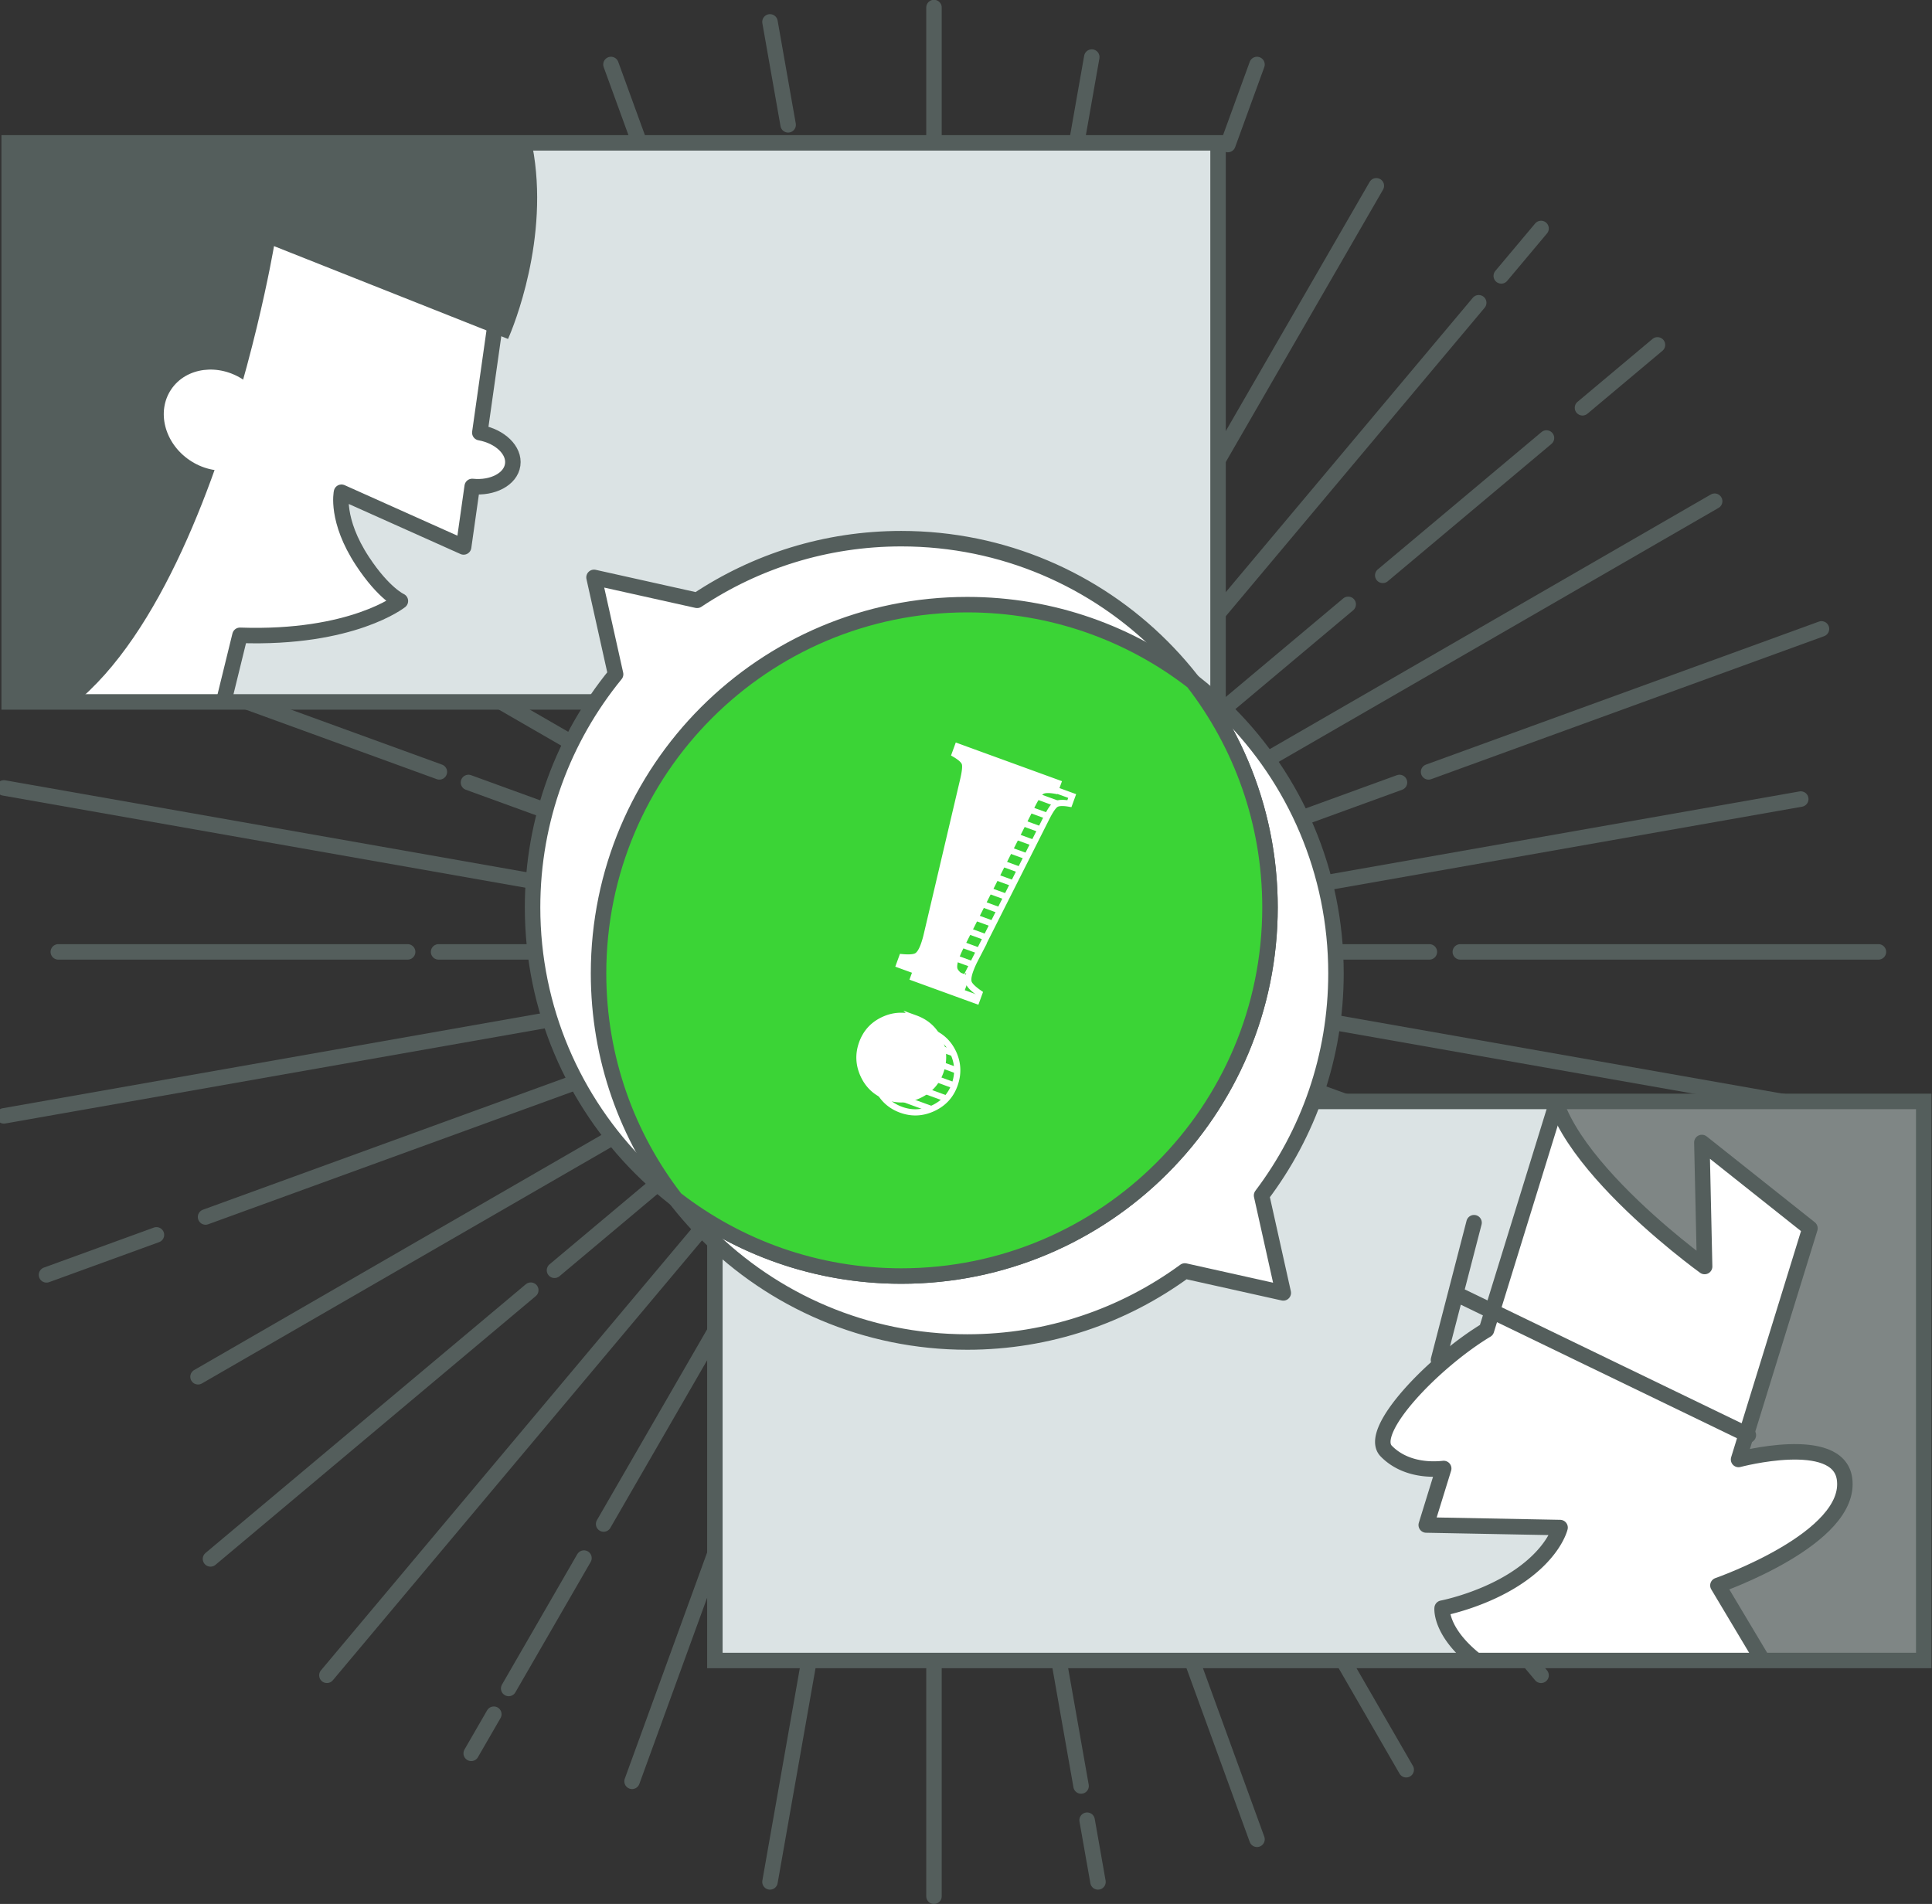
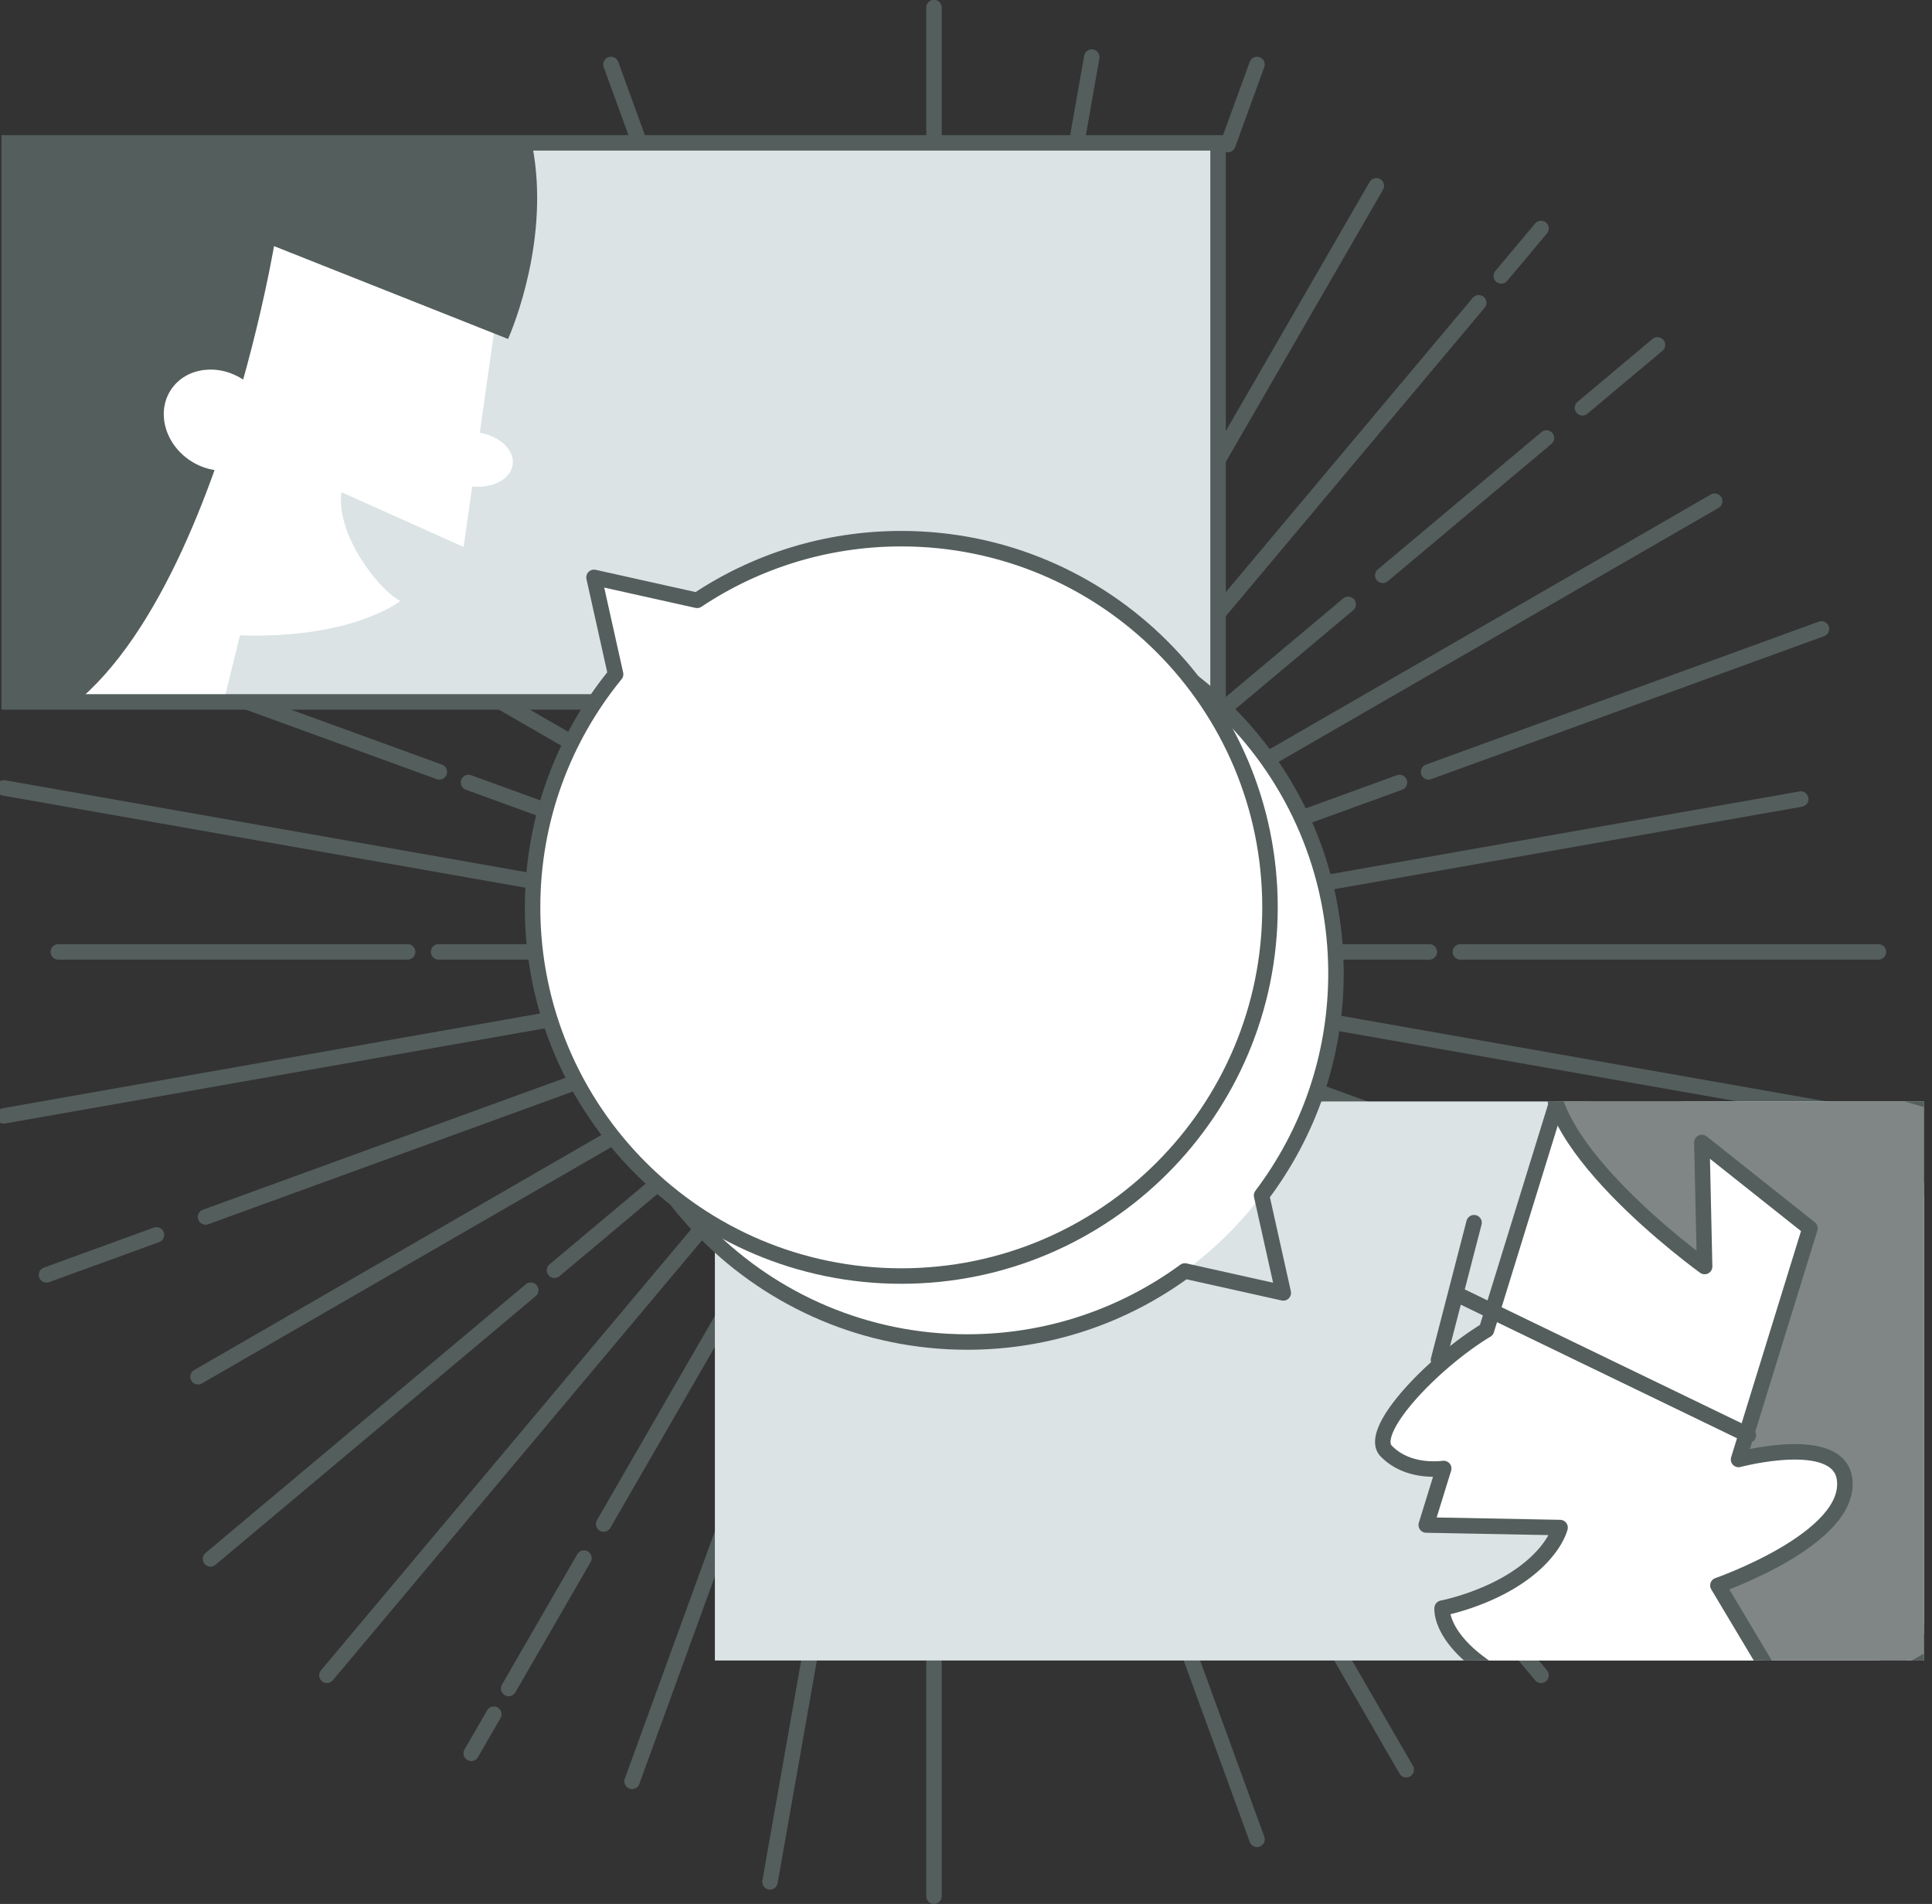
<svg xmlns="http://www.w3.org/2000/svg" xmlns:xlink="http://www.w3.org/1999/xlink" width="624" height="615" viewBox="48.605 20.743 624 615">
  <rect x="48.605" y="20.743" width="624" height="615" fill="#333333" stroke="none" />
  <path fill="none" stroke="#545E5C" stroke-width="5" stroke-linecap="round" stroke-linejoin="round" stroke-miterlimit="10" d="M350.263 328.214V23.178M350.263 328.214v305.037" />
-   <path fill="none" stroke="#545E5C" stroke-width="5" stroke-linecap="round" stroke-linejoin="round" stroke-miterlimit="10" stroke-dasharray="160,10" d="M303.158 61.063l-5.863-33.251M350.263 328.214L305.195 72.618M399.719 608.689l3.514 19.928M350.263 328.214l47.508 269.426" />
  <path fill="none" stroke="#545E5C" stroke-width="5" stroke-linecap="round" stroke-linejoin="round" stroke-miterlimit="10" d="M350.263 328.214L245.935 41.575M350.263 328.214l104.33 286.642" />
  <path fill="none" stroke="#545E5C" stroke-width="5" stroke-linecap="round" stroke-linejoin="round" stroke-miterlimit="10" stroke-dasharray="160,10" d="M350.263 328.214L206.632 79.439M350.263 328.214l152.52 264.171" />
  <path fill="none" stroke="#545E5C" stroke-width="5" stroke-linecap="round" stroke-linejoin="round" stroke-miterlimit="10" d="M350.263 328.214L154.19 94.543M350.263 328.214l196.074 233.673" />
-   <path fill="none" stroke="#545E5C" stroke-width="5" stroke-linecap="round" stroke-linejoin="round" stroke-miterlimit="10" stroke-dasharray="160,10" d="M350.263 328.214L116.592 132.14M350.263 328.214L583.936 524.29" />
  <path fill="none" stroke="#545E5C" stroke-width="5" stroke-linecap="round" stroke-linejoin="round" stroke-miterlimit="10" d="M350.263 328.214L86.095 175.696M350.263 328.214l264.171 152.52" />
  <path fill="none" stroke="#545E5C" stroke-width="5" stroke-linecap="round" stroke-linejoin="round" stroke-miterlimit="10" stroke-dasharray="160,10" d="M350.263 328.214L63.625 223.885M350.263 328.214l286.643 104.329" />
  <path fill="none" stroke="#545E5C" stroke-width="5" stroke-linecap="round" stroke-linejoin="round" stroke-miterlimit="10" d="M350.263 328.214L49.861 275.246M350.263 328.214l300.404 52.97" />
  <path fill="none" stroke="#545E5C" stroke-width="5" stroke-linecap="round" stroke-linejoin="round" stroke-miterlimit="10" stroke-dasharray="160,10" d="M350.263 328.214H67.438M350.263 328.214H655.3" />
  <path fill="none" stroke="#545E5C" stroke-width="5" stroke-linecap="round" stroke-linejoin="round" stroke-miterlimit="10" d="M350.263 328.214l-300.402 52.97M350.263 328.214l279.954-49.364M99.135 419.618l-35.51 12.925M350.263 328.214l-235.267 85.63" />
  <path fill="none" stroke="#545E5C" stroke-width="5" stroke-linecap="round" stroke-linejoin="round" stroke-miterlimit="10" stroke-dasharray="160,10" d="M350.263 328.214l286.643-104.329" />
  <path fill="none" stroke="#545E5C" stroke-width="5" stroke-linecap="round" stroke-linejoin="round" stroke-miterlimit="10" d="M350.263 328.214L112.565 465.45M350.263 328.214l252.145-145.575" />
  <path fill="none" stroke="#545E5C" stroke-width="5" stroke-linecap="round" stroke-linejoin="round" stroke-miterlimit="10" stroke-dasharray="160,10" d="M350.263 328.214L116.592 524.289" />
  <path fill="none" stroke="#545E5C" stroke-width="5" stroke-linecap="round" stroke-linejoin="round" stroke-miterlimit="10" d="M559.719 152.46l24.218-20.32M495.211 206.588l52.876-44.367M350.263 328.214l133.785-112.259M350.263 328.214L154.19 561.886M533.485 109.861l12.853-15.318M350.263 328.214l175.939-209.673M208.1 574.451l-7.301 12.643M237.215 524.021L212.9 566.137M350.263 328.214L243.567 513.019M350.263 328.214L493.134 80.757M350.263 328.214L252.75 596.131M445.179 67.438l9.414-25.863M350.263 328.214L440.05 81.531" />
  <path fill="none" stroke="#545E5C" stroke-width="5" stroke-linecap="round" stroke-linejoin="round" stroke-miterlimit="10" stroke-dasharray="160,10" d="M350.263 328.214l-52.969 300.403M350.263 328.214L401.23 39.179" />
  <path fill="#DBE3E4" d="M51.566 66.89h390.446v180.582H51.566z" />
  <defs>
    <path id="a" d="M51.566 66.89h390.446v180.582H51.566z" />
  </defs>
  <clipPath id="b">
    <use xlink:href="#a" overflow="visible" />
  </clipPath>
  <g clip-path="url(#b)">
    <path fill="#FFF" d="M203.576 160.496l8.789-62.063s-32.73-60.1-80.04-72.485c-47.309-12.387-80.287 49.781-95.563 97.394-11.023 34.362 5.101 68.071 33.534 86.806v56.406l46.06-.811 9.753-39.786c36.324 1.258 51.815-11.083 51.815-11.083s-5.335-2.369-12.228-12.836c-8.778-13.333-6.798-22.295-6.798-22.295l39.45 17.672 2.767-19.54c6.639.682 12.421-2.361 13.08-7.01.659-4.648-4.051-9.18-10.619-10.369z" />
-     <path fill="none" stroke="#545E5C" stroke-width="5" stroke-linecap="round" stroke-linejoin="round" stroke-miterlimit="10" d="M203.576 160.496l8.789-62.063s-32.73-60.1-80.04-72.485c-47.309-12.387-80.287 49.781-95.563 97.394-11.023 34.362 5.101 68.071 33.534 86.806v56.406l46.06-.811 9.753-39.786c36.324 1.258 51.815-11.083 51.815-11.083s-5.335-2.369-12.228-12.836c-8.778-13.333-6.798-22.295-6.798-22.295l39.45 17.672 2.767-19.54c6.639.682 12.421-2.361 13.08-7.01.659-4.648-4.051-9.18-10.619-10.369z" />
  </g>
  <path clip-path="url(#b)" fill="#545E5C" d="M137.105 100.243l75.586 29.989s49.482-108.487-78.514-128.44C34.694-13.719.75 75.334.01 120.735c-.741 45.402 38.226 76.518 38.226 76.518L8.879 208.738s.868 47.786 26.976 51.005c73 9 101.25-159.5 101.25-159.5z" />
  <ellipse transform="rotate(34.147 118.613 156.46)" clip-path="url(#b)" fill="#FFF" cx="118.605" cy="156.451" rx="17.75" ry="15.626" />
  <path fill="none" stroke="#545E5C" stroke-width="5" stroke-miterlimit="10" d="M51.566 66.89h390.446v180.582H51.566z" />
  <path fill="#DBE3E4" d="M279.496 376.516h390.447v180.581H279.496z" />
  <defs>
    <path id="c" d="M279.496 376.516h390.447v180.581H279.496z" />
  </defs>
  <clipPath id="d">
    <use xlink:href="#c" overflow="visible" />
  </clipPath>
  <g clip-path="url(#d)">
    <path fill="#FFF" d="M642.053 386.353c-48.075-8.952-90.414-10.241-90.414-10.241l-22.932 74.247c-16.975 10.224-38.619 32.659-32.388 39.087 4.465 4.603 11.226 6.416 18.572 5.641l-5.637 18.251 43.221.824s-2.027 8.952-15.651 17.272c-10.695 6.531-22.438 8.768-22.438 8.768s-2.034 18.651 45.729 33.403a89.662 89.662 0 0 0 6.072 1.633v40.825h63.539v-44.165c29.198-9.278 53.646-28.907 57.276-56.713 6.472-49.582 3.129-119.876-44.949-128.832z" />
    <path fill="none" stroke="#545E5C" stroke-width="5" stroke-linecap="round" stroke-linejoin="round" stroke-miterlimit="10" d="M642.053 386.353c-48.075-8.952-90.414-10.241-90.414-10.241l-22.932 74.247c-16.975 10.224-38.619 32.659-32.388 39.087 4.465 4.603 11.226 6.416 18.572 5.641l-5.637 18.251 43.221.824s-2.027 8.952-15.651 17.272c-10.695 6.531-22.438 8.768-22.438 8.768s-2.034 18.651 45.729 33.403a89.662 89.662 0 0 0 6.072 1.633v40.825h63.539v-44.165c29.198-9.278 53.646-28.907 57.276-56.713 6.472-49.582 3.129-119.876-44.949-128.832z" />
  </g>
  <path clip-path="url(#d)" fill="#7F8685" stroke="#545E5C" stroke-width="5" stroke-linecap="round" stroke-linejoin="round" stroke-miterlimit="10" d="M598.276 389.779l.891 40.063s-59.715-42.979-48.067-68.636c16.136-35.544 110.994-15.825 110.994-15.825l-28.44 22.9s87.47 7.859 94.817 58.021c7.349 50.164-14.339 96.519-45.162 122.367-21.376 17.924-55.569 24.84-55.569 24.84l-24.284-40.659s43.758-15.225 40.878-34.532c-2.189-14.69-34.207-6.145-34.207-6.145l23.061-74.668-34.912-27.726z" />
  <path clip-path="url(#d)" fill="none" stroke="#545E5C" stroke-width="5" stroke-linecap="round" stroke-linejoin="round" stroke-miterlimit="10" d="M524.696 415.684l-11.488 44.346M520.105 439.243l93.186 45.065" />
-   <path fill="none" stroke="#545E5C" stroke-width="5" stroke-miterlimit="10" d="M279.496 376.516h390.447v180.581H279.496z" />
  <path fill="#FFF" d="M433.888 240.954c-21.783-28.112-55.869-46.213-94.187-46.213-65.771 0-119.088 53.317-119.088 119.089 0 38.317 18.101 72.401 46.213 94.186 21.784 28.112 55.868 46.213 94.186 46.213 65.771 0 119.089-53.317 119.089-119.088 0-38.318-18.101-72.404-46.213-94.187z" />
  <g>
-     <path fill="#FFF" d="M456.069 406.879c15.083-19.953 24.032-44.8 24.032-71.739 0-65.771-53.317-119.089-119.089-119.089-65.771 0-119.088 53.317-119.088 119.089 0 65.771 53.317 119.088 119.088 119.088 26.286 0 50.579-8.523 70.278-22.947l31.792 7.082-7.013-31.484z" />
    <path fill="none" stroke="#545E5C" stroke-width="5" stroke-linecap="round" stroke-linejoin="round" stroke-miterlimit="10" d="M456.069 406.879c15.083-19.953 24.032-44.8 24.032-71.739 0-65.771-53.317-119.089-119.089-119.089-65.771 0-119.088 53.317-119.088 119.089 0 65.771 53.317 119.088 119.088 119.088 26.286 0 50.579-8.523 70.278-22.947l31.792 7.082-7.013-31.484z" />
  </g>
  <g>
    <path fill="#FFF" d="M339.702 194.741c-24.39 0-47.063 7.337-65.944 19.918l-33.296-7.417 6.973 31.3c-16.762 20.518-26.82 46.727-26.82 75.288 0 65.771 53.317 119.088 119.088 119.088 65.771 0 119.089-53.317 119.089-119.088-.001-65.772-53.319-119.089-119.09-119.089z" />
    <path fill="none" stroke="#545E5C" stroke-width="5" stroke-linecap="round" stroke-linejoin="round" stroke-miterlimit="10" d="M339.702 194.741c-24.39 0-47.063 7.337-65.944 19.918l-33.296-7.417 6.973 31.3c-16.762 20.518-26.82 46.727-26.82 75.288 0 65.771 53.317 119.088 119.088 119.088 65.771 0 119.089-53.317 119.089-119.088-.001-65.772-53.319-119.089-119.09-119.089z" />
  </g>
-   <path fill="#3BD436" stroke="#545E5C" stroke-width="5" stroke-linecap="round" stroke-linejoin="round" stroke-miterlimit="10" d="M361.012 216.051c-65.771 0-119.088 53.317-119.088 119.089 0 27.454 9.295 52.733 24.902 72.875 20.142 15.607 45.421 24.902 72.875 24.902 65.771 0 119.089-53.317 119.089-119.088 0-27.454-9.295-52.733-24.902-72.876-20.142-15.607-45.422-24.902-72.876-24.902z" />
+   <path fill="#3BD436" stroke="#545E5C" stroke-width="5" stroke-linecap="round" stroke-linejoin="round" stroke-miterlimit="10" d="M361.012 216.051z" />
  <path fill="#FFF" stroke="#FFF" stroke-width="2" stroke-miterlimit="10" d="M359.431 339.811l-20.385-7.419.899-2.471c2.353.214 3.941.078 4.768-.407.829-.486 1.57-1.63 2.226-3.431a29.92 29.92 0 0 0 1.033-3.56l11.646-49.535c.685-2.842.888-4.721.609-5.638-.278-.918-1.355-1.92-3.232-3.012l.9-2.471 32.428 11.802-.9 2.473c-2.139-.372-3.608-.295-4.41.229-.804.524-1.855 2.094-3.157 4.71l-22.919 45.434a29.764 29.764 0 0 0-1.498 3.39c-.674 1.852-.845 3.219-.514 4.098.33.877 1.467 1.991 3.405 3.337l-.899 2.471zm-15.139 9.879c3.552 1.293 6.102 3.619 7.646 6.979 1.547 3.362 1.674 6.817.381 10.369-1.256 3.449-3.582 5.954-6.979 7.516-3.394 1.563-6.816 1.717-10.266.462-3.5-1.274-6.031-3.609-7.594-7.004-1.563-3.396-1.707-6.846-.434-10.346 1.256-3.448 3.551-5.95 6.887-7.506 3.338-1.556 6.789-1.711 10.359-.47z" />
  <g>
    <defs>
      <path id="e" d="M364.008 344.006l-20.384-7.419.9-2.471c2.351.214 3.94.079 4.767-.407.828-.487 1.571-1.63 2.226-3.432a29.666 29.666 0 0 0 1.032-3.559l11.647-49.535c.684-2.842.888-4.721.608-5.638-.278-.918-1.355-1.921-3.231-3.012l.9-2.471 32.428 11.802-.899 2.472c-2.139-.371-3.609-.295-4.412.23-.802.522-1.854 2.094-3.157 4.709l-22.918 45.434a29.698 29.698 0 0 0-1.498 3.391c-.675 1.851-.846 3.218-.514 4.097.33.877 1.465 1.991 3.404 3.337l-.899 2.472zm-15.137 9.879c3.552 1.292 6.101 3.621 7.646 6.979 1.545 3.361 1.673 6.817.379 10.368-1.254 3.45-3.58 5.955-6.978 7.517-3.394 1.563-6.816 1.717-10.266.461-3.5-1.273-6.031-3.608-7.593-7.005-1.563-3.395-1.707-6.844-.433-10.344 1.255-3.449 3.55-5.95 6.886-7.506 3.335-1.555 6.789-1.711 10.359-.47z" />
    </defs>
    <clipPath id="f">
      <use xlink:href="#e" overflow="visible" />
    </clipPath>
    <g clip-path="url(#f)" fill="none" stroke="#FFF" stroke-width="2" stroke-miterlimit="10">
      <path d="M348.545 265.204l99.796 36.323M346.886 269.757l99.799 36.323M345.23 274.312l99.797 36.324M343.573 278.867l99.797 36.322M341.914 283.42l99.797 36.323M340.257 287.975l99.796 36.322M338.599 292.53l99.797 36.322M336.942 297.083l99.796 36.324M335.285 301.639l99.795 36.322M333.625 306.192l99.797 36.322M331.968 310.746l99.796 36.324M330.312 315.301l99.796 36.323M328.654 319.855l99.797 36.323M326.997 324.409l99.795 36.324M325.337 328.963l99.798 36.324M323.679 333.518l99.797 36.322M322.023 338.073l99.797 36.323M320.365 342.627l99.799 36.323M318.708 347.182l99.796 36.322M317.051 351.735l99.796 36.323M315.392 356.29l99.797 36.323M313.735 360.844l99.797 36.323M312.079 365.399l99.796 36.322M310.419 369.952l99.797 36.324M308.761 374.507l99.796 36.324M307.103 379.061l99.798 36.323M305.446 383.616l99.798 36.322" />
    </g>
    <use xlink:href="#e" overflow="visible" fill="none" stroke="#FFF" stroke-width="2" stroke-miterlimit="10" />
  </g>
</svg>